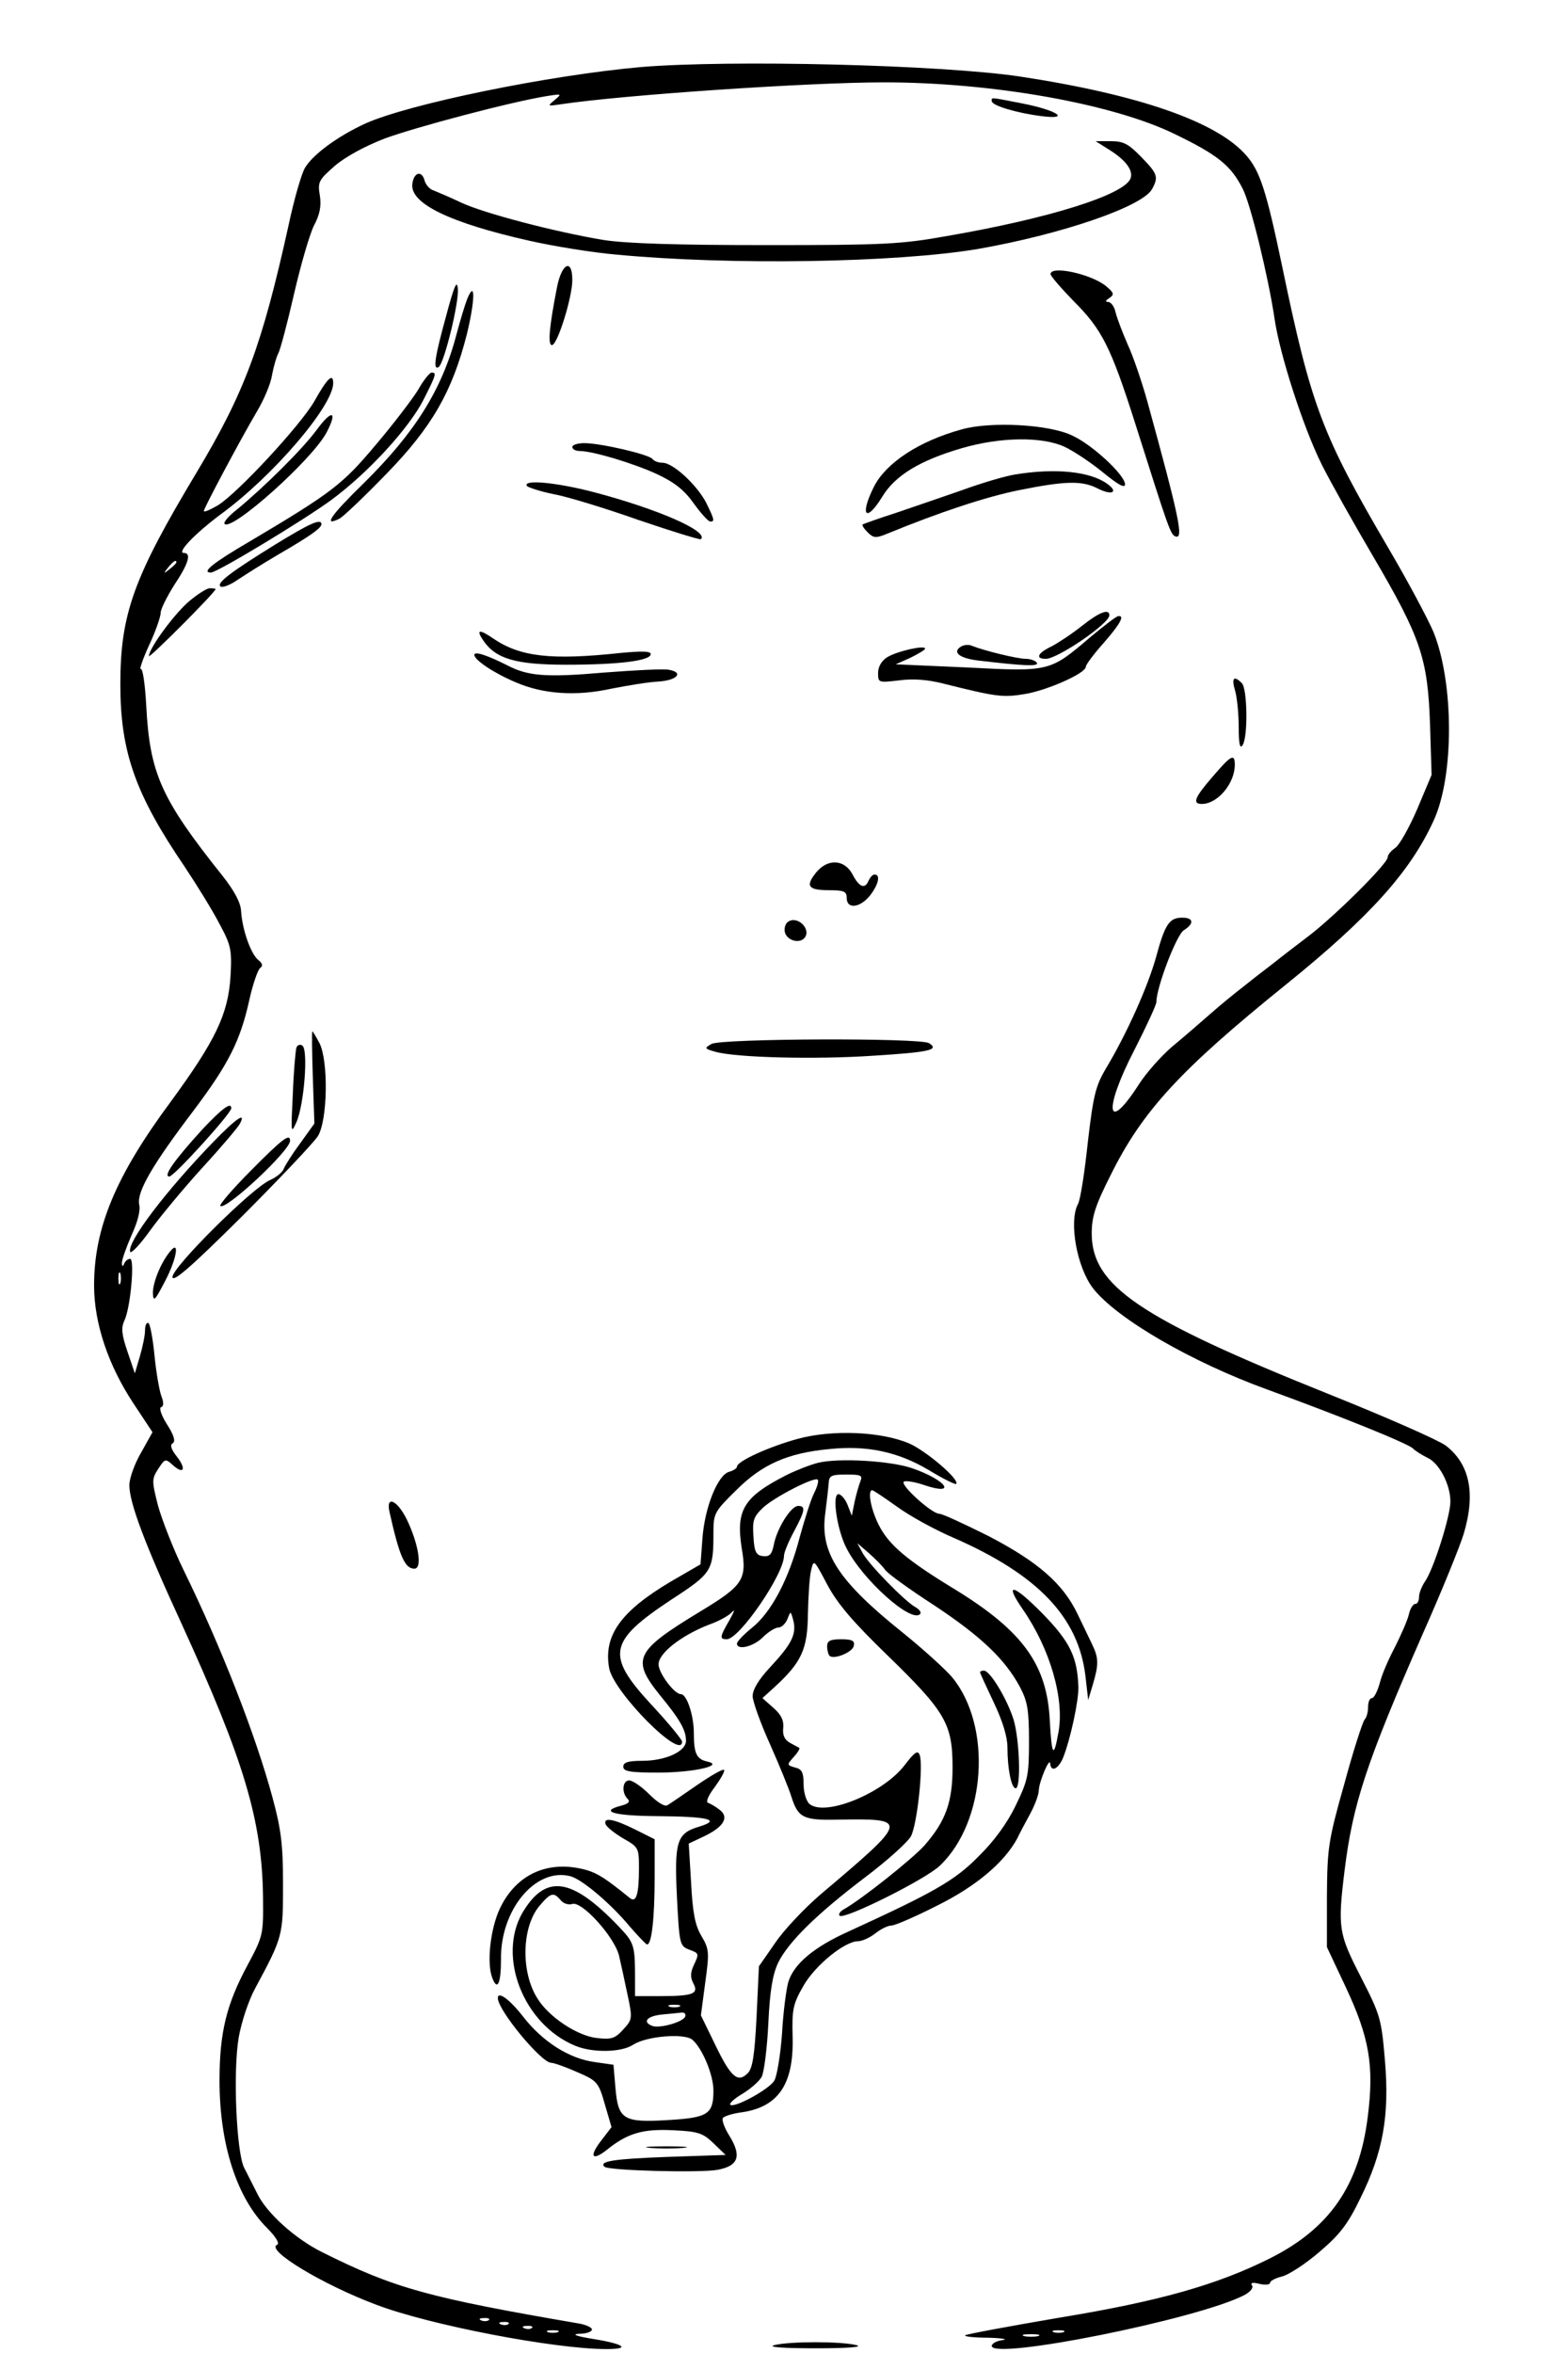
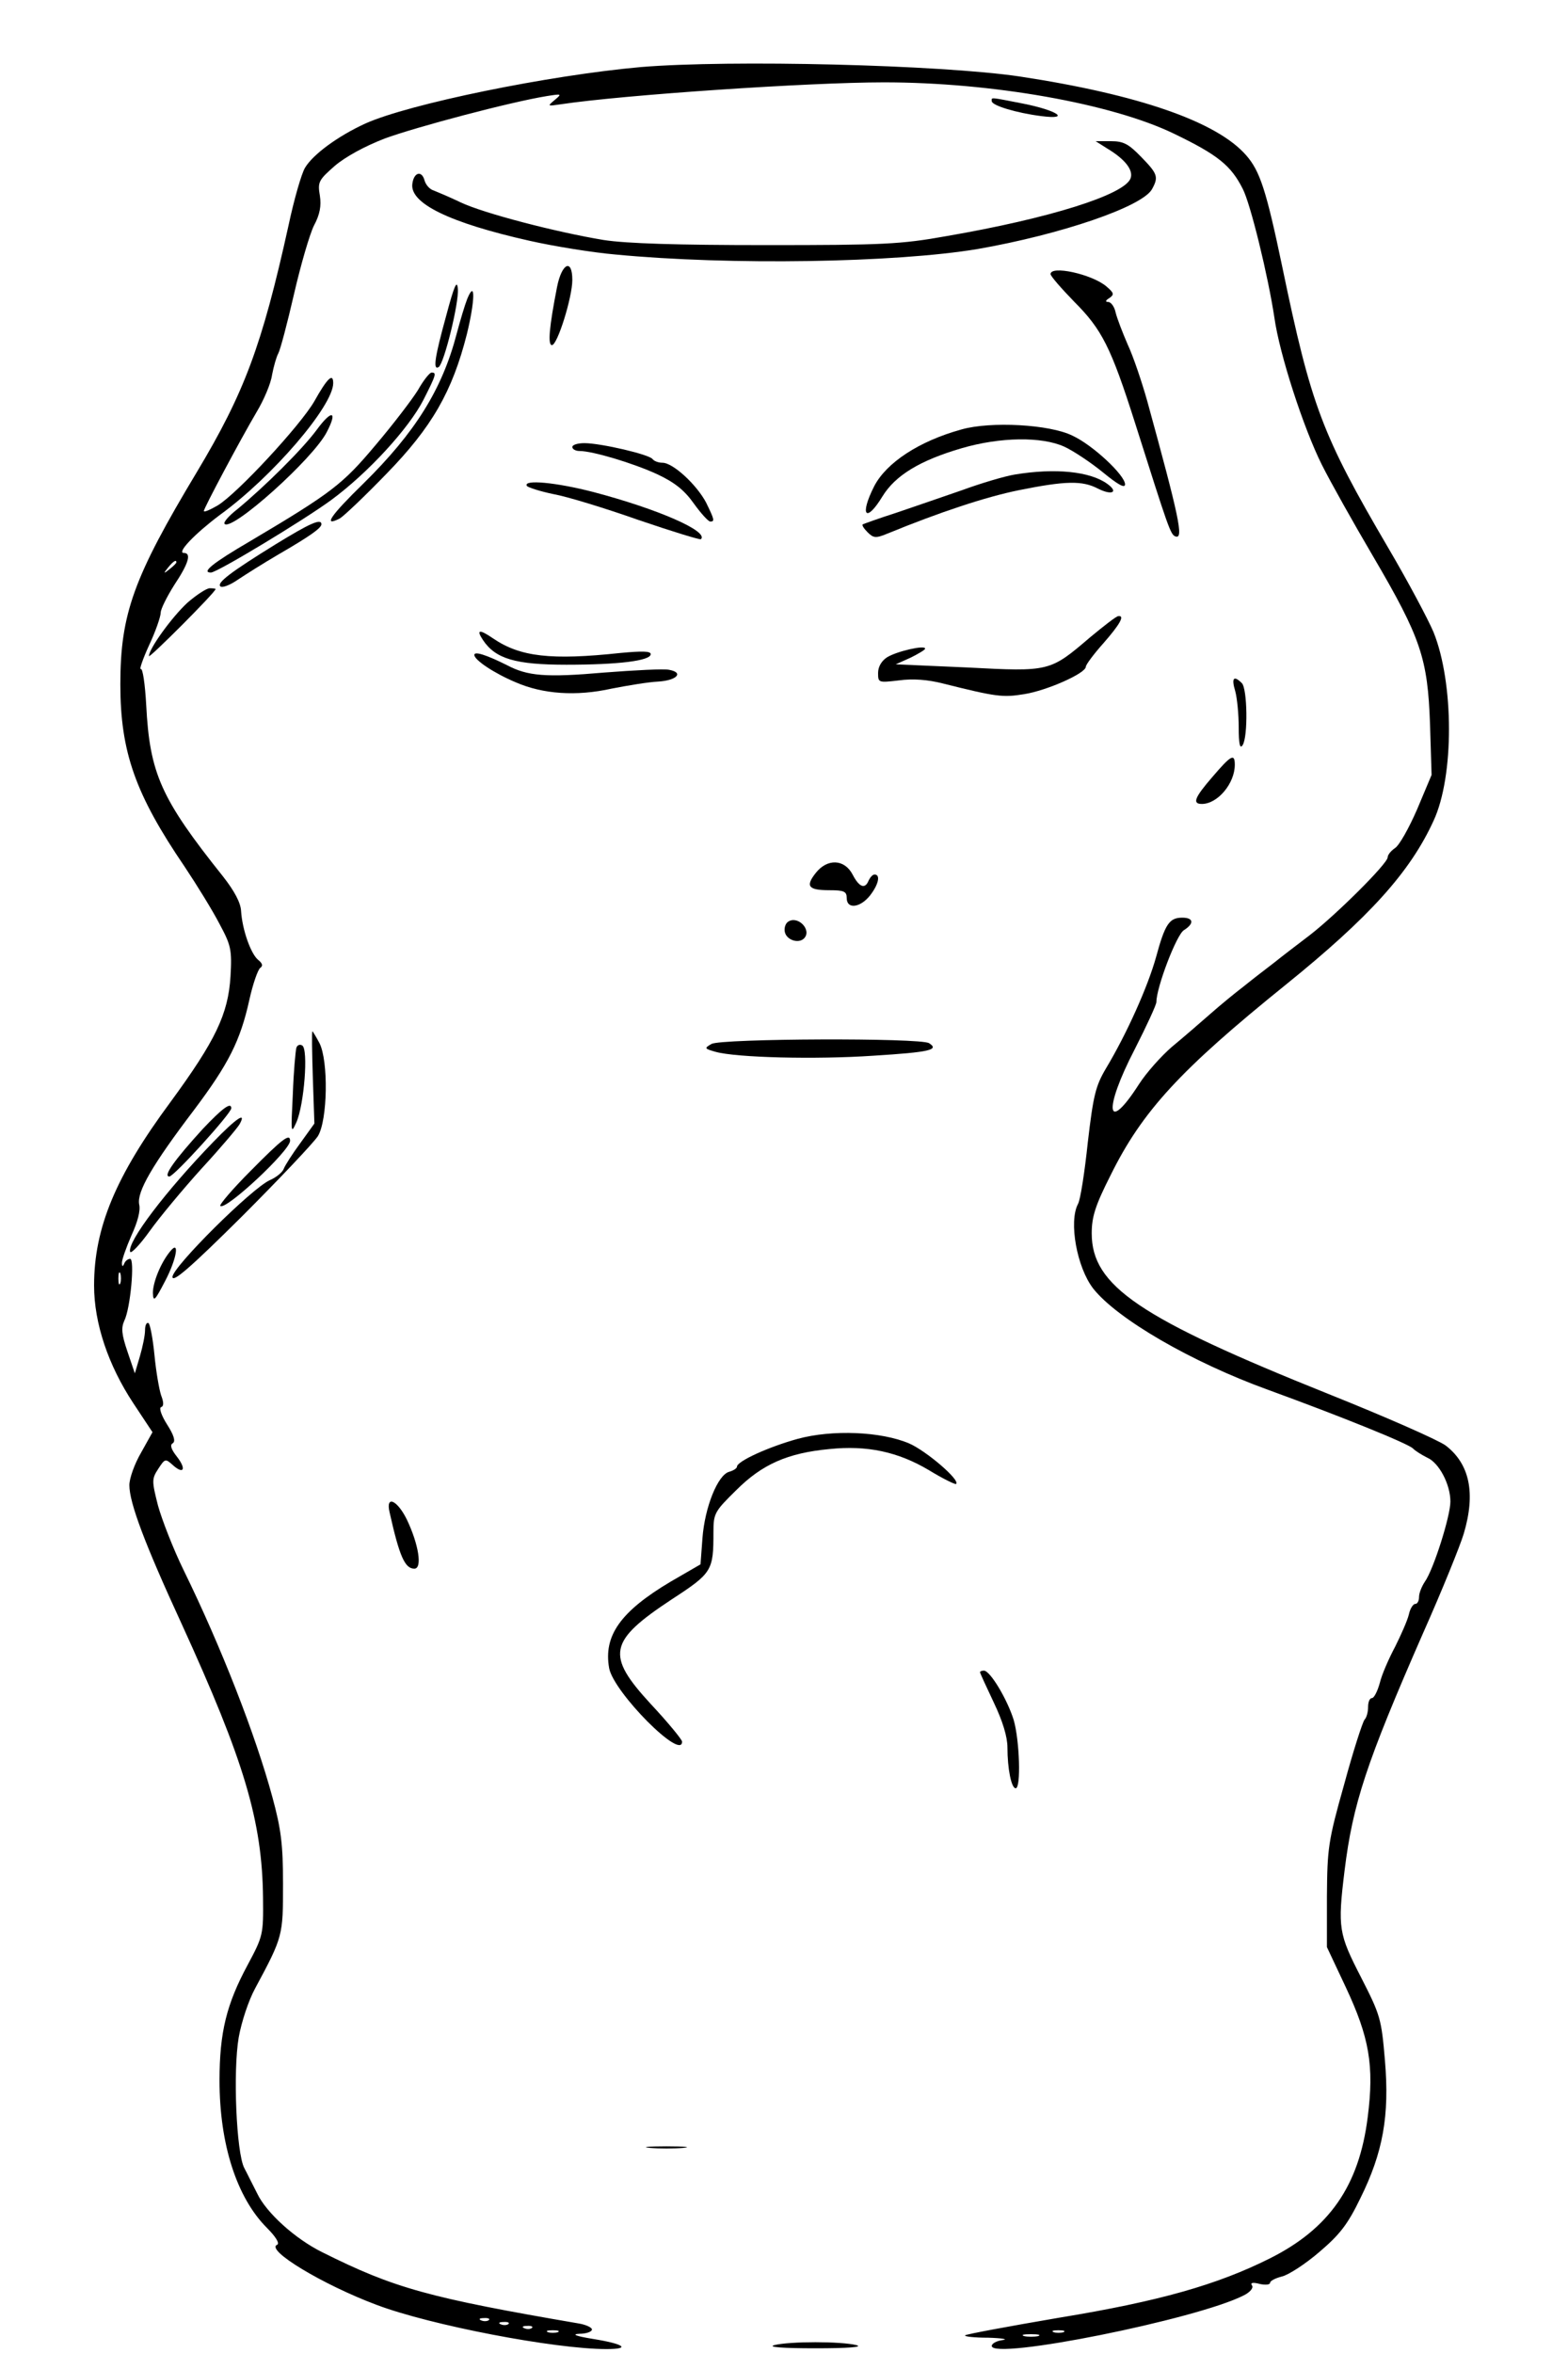
<svg xmlns="http://www.w3.org/2000/svg" version="1.0" width="300pt" height="450pt" viewBox="0 0 400 600" preserveAspectRatio="xMidYMid meet">
  <g transform="translate(0,600) scale(0.1,-0.1)" fill="#000000" stroke="none">
    <path d="M1635 5829 c-236 -21 -592 -94 -703 -144 -70 -32 -134 -79 -154 -113 -9 -15 -28 -81 -42 -147 -68 -308 -113 -427 -234 -629 -161 -268 -195 -361 -195 -541 0 -172 38 -280 164 -465 32 -48 72 -113 89 -146 29 -54 32 -65 28 -134 -6 -96 -38 -163 -153 -320 -140 -189 -195 -321 -195 -468 0 -96 36 -203 100 -300 l49 -74 -29 -52 c-17 -29 -30 -66 -30 -83 0 -45 39 -149 133 -353 160 -350 206 -503 208 -700 1 -93 0 -97 -39 -170 -54 -100 -72 -172 -72 -295 0 -163 44 -299 121 -376 23 -23 33 -40 26 -43 -31 -13 117 -102 253 -153 137 -52 455 -113 587 -113 63 0 46 13 -35 26 -43 7 -55 12 -34 13 17 0 32 5 32 11 0 5 -15 12 -32 15 -385 66 -472 90 -656 182 -69 34 -143 101 -166 150 -11 21 -25 50 -33 65 -20 39 -29 246 -14 333 7 39 25 94 42 125 71 132 71 134 71 266 0 101 -5 140 -27 221 -43 159 -131 384 -226 578 -27 55 -56 130 -66 166 -16 63 -16 68 1 94 17 26 18 26 37 9 28 -25 35 -10 10 22 -15 19 -18 30 -10 34 7 5 3 20 -15 48 -14 22 -21 42 -15 44 7 2 7 12 0 30 -5 15 -13 61 -17 103 -4 41 -11 78 -15 81 -5 3 -9 -5 -9 -18 0 -13 -6 -42 -13 -66 l-13 -44 -19 56 c-15 44 -16 60 -8 78 16 32 27 158 15 158 -6 0 -13 -6 -15 -12 -4 -9 -6 -8 -6 2 0 8 11 39 24 69 16 35 24 64 20 80 -6 32 33 100 141 242 87 116 117 175 140 279 9 41 22 78 28 82 7 5 6 11 -5 20 -19 15 -41 77 -44 125 -1 21 -17 51 -46 88 -159 199 -187 263 -196 437 -3 54 -9 95 -14 92 -4 -2 5 25 21 60 17 36 30 74 30 84 0 9 16 41 35 71 36 54 44 81 24 81 -19 0 28 49 92 97 134 97 289 278 289 336 0 27 -15 13 -48 -46 -35 -61 -197 -236 -247 -266 -19 -11 -35 -18 -35 -14 0 7 92 180 135 253 18 30 36 72 39 94 4 21 11 46 16 55 5 9 23 77 40 151 17 74 40 153 51 175 15 28 19 50 15 76 -6 35 -3 40 38 76 27 23 76 50 128 70 79 29 320 93 413 108 38 6 39 6 20 -10 -19 -16 -19 -16 15 -11 159 24 634 56 825 56 275 0 581 -54 740 -131 112 -54 145 -81 175 -140 20 -38 65 -223 81 -329 13 -93 74 -281 121 -375 22 -44 81 -149 131 -234 122 -208 139 -260 145 -427 l4 -130 -37 -88 c-21 -48 -46 -93 -57 -99 -10 -7 -18 -17 -18 -23 0 -16 -131 -146 -198 -198 -30 -23 -71 -54 -92 -71 -21 -16 -56 -43 -77 -60 -21 -16 -59 -47 -85 -70 -25 -22 -69 -60 -98 -84 -28 -24 -66 -67 -84 -95 -84 -131 -92 -67 -11 89 30 59 55 113 55 120 0 37 51 171 70 183 27 17 25 32 -4 32 -33 0 -44 -16 -67 -101 -21 -75 -74 -194 -128 -284 -26 -44 -32 -68 -46 -188 -8 -76 -19 -147 -25 -157 -24 -45 -3 -162 39 -216 61 -77 250 -187 446 -258 184 -67 360 -138 370 -150 6 -6 22 -16 36 -23 30 -13 59 -68 59 -112 0 -37 -43 -173 -65 -204 -8 -12 -15 -29 -15 -39 0 -10 -4 -18 -10 -18 -5 0 -13 -12 -16 -27 -4 -16 -20 -52 -35 -82 -16 -30 -34 -71 -39 -92 -6 -22 -15 -39 -20 -39 -6 0 -10 -10 -10 -23 0 -13 -4 -27 -9 -32 -5 -6 -29 -80 -52 -165 -41 -145 -43 -163 -44 -285 l0 -130 48 -102 c60 -128 73 -200 56 -332 -22 -175 -98 -284 -250 -360 -134 -67 -281 -109 -537 -151 -129 -22 -237 -42 -240 -45 -3 -3 24 -6 59 -6 35 -1 52 -4 37 -6 -16 -2 -28 -9 -28 -15 0 -37 524 68 643 129 16 8 25 19 21 25 -5 7 1 9 20 4 14 -3 26 -2 26 3 0 5 14 12 30 16 17 4 60 32 95 62 53 45 73 71 105 137 58 117 75 211 63 352 -9 107 -12 116 -61 212 -57 111 -60 125 -42 272 21 170 55 274 200 605 49 110 95 224 104 254 31 104 15 178 -46 225 -19 14 -153 73 -298 131 -484 194 -605 276 -605 410 0 42 9 71 48 148 81 164 178 269 447 486 213 172 317 287 377 418 53 114 52 352 0 481 -14 33 -65 129 -115 214 -170 290 -197 362 -271 718 -41 196 -57 244 -92 284 -75 86 -275 155 -578 201 -203 30 -737 43 -966 24z m-1185 -1263 c0 -2 -8 -10 -17 -17 -16 -13 -17 -12 -4 4 13 16 21 21 21 13z m-143 -1838 c-3 -7 -5 -2 -5 12 0 14 2 19 5 13 2 -7 2 -19 0 -25z m940 -2644 c-3 -3 -12 -4 -19 -1 -8 3 -5 6 6 6 11 1 17 -2 13 -5z m50 -10 c-3 -3 -12 -4 -19 -1 -8 3 -5 6 6 6 11 1 17 -2 13 -5z m60 -10 c-3 -3 -12 -4 -19 -1 -8 3 -5 6 6 6 11 1 17 -2 13 -5z m66 -11 c-7 -2 -19 -2 -25 0 -7 3 -2 5 12 5 14 0 19 -2 13 -5z m1290 0 c-7 -2 -19 -2 -25 0 -7 3 -2 5 12 5 14 0 19 -2 13 -5z m-65 -10 c-10 -2 -26 -2 -35 0 -10 3 -2 5 17 5 19 0 27 -2 18 -5z" />
    <path d="M2530 5742 c0 -11 63 -30 126 -38 78 -10 40 15 -47 32 -87 17 -79 16 -79 6z" />
    <path d="M2825 5621 c45 -27 67 -55 59 -76 -16 -42 -208 -102 -469 -147 -117 -21 -162 -23 -460 -23 -227 0 -357 4 -415 13 -121 20 -306 68 -365 96 -27 13 -58 26 -68 30 -11 3 -21 15 -24 26 -7 26 -27 21 -31 -8 -8 -50 94 -100 299 -146 62 -14 161 -30 219 -35 292 -28 714 -21 924 14 212 37 421 108 445 153 17 31 14 39 -28 82 -32 33 -45 40 -77 40 l-39 0 30 -19z" />
    <path d="M1421 5268 c-20 -102 -24 -148 -13 -148 14 0 52 122 52 166 0 56 -27 43 -39 -18z" />
    <path d="M2680 5301 c0 -5 27 -36 60 -70 71 -71 94 -116 156 -311 85 -268 90 -284 103 -288 21 -7 9 49 -72 344 -14 50 -36 115 -50 145 -13 30 -27 66 -31 82 -3 15 -12 27 -19 27 -8 0 -7 4 3 10 13 9 12 13 -8 30 -37 31 -142 54 -142 31z" />
    <path d="M1138 5194 c-29 -105 -34 -139 -19 -130 14 9 52 164 49 199 -2 25 -9 10 -30 -69z" />
    <path d="M1192 5238 c-6 -15 -18 -55 -27 -89 -37 -142 -106 -252 -238 -382 -83 -81 -105 -112 -60 -89 10 6 64 57 119 114 116 119 168 210 205 356 21 86 22 141 1 90z" />
    <path d="M1066 5005 c-15 -24 -63 -87 -108 -140 -84 -100 -111 -121 -320 -245 -96 -56 -125 -80 -100 -80 16 0 239 135 307 185 95 70 198 183 235 255 33 65 34 70 21 70 -5 0 -21 -20 -35 -45z" />
    <path d="M808 4904 c-37 -50 -131 -143 -202 -202 -22 -17 -37 -34 -33 -38 19 -19 227 167 261 235 28 54 12 57 -26 5z" />
    <path d="M2453 4905 c-109 -30 -192 -85 -223 -145 -38 -75 -21 -95 21 -26 33 54 96 92 202 123 99 29 205 30 262 4 22 -10 66 -39 98 -65 39 -32 57 -42 57 -31 0 23 -82 100 -134 124 -58 29 -209 37 -283 16z" />
    <path d="M1460 4860 c0 -5 8 -10 18 -10 34 0 137 -31 198 -59 45 -21 70 -41 94 -75 18 -25 37 -46 42 -46 12 0 10 6 -11 49 -24 45 -84 101 -111 101 -10 0 -21 4 -25 9 -7 12 -133 41 -174 41 -17 0 -31 -4 -31 -10z" />
    <path d="M2589 4790 c-25 -4 -86 -22 -135 -40 -49 -17 -125 -43 -169 -58 -44 -14 -82 -28 -84 -29 -3 -2 3 -11 12 -20 15 -15 21 -16 50 -4 134 55 252 94 336 111 119 24 162 25 202 4 36 -18 53 -9 24 12 -44 32 -133 41 -236 24z" />
    <path d="M1344 4761 c3 -4 34 -14 68 -21 34 -6 132 -36 217 -66 85 -29 157 -51 159 -49 21 20 -110 77 -273 120 -96 25 -181 33 -171 16z" />
    <path d="M703 4612 c-115 -71 -150 -98 -141 -107 4 -5 25 3 45 17 21 14 67 43 103 64 81 47 109 67 110 77 0 16 -29 3 -117 -51z" />
    <path d="M478 4463 c-39 -36 -98 -117 -98 -136 0 -7 170 163 170 171 0 1 -7 2 -15 2 -8 0 -34 -17 -57 -37z" />
-     <path d="M2760 4404 c-25 -20 -60 -43 -77 -52 -36 -17 -43 -32 -15 -32 30 0 162 90 162 111 0 18 -26 8 -70 -27z" />
    <path d="M2781 4375 c-103 -88 -103 -88 -314 -77 l-182 8 38 17 c20 10 37 20 37 23 0 10 -73 -7 -97 -22 -14 -9 -23 -24 -23 -40 0 -25 1 -25 53 -19 36 5 74 2 113 -8 136 -34 152 -36 207 -27 57 9 157 53 157 70 0 5 20 32 45 60 42 48 55 71 38 69 -5 0 -37 -25 -72 -54z" />
    <path d="M1232 4368 c32 -48 83 -63 213 -63 132 0 215 10 215 27 0 8 -23 8 -77 3 -177 -19 -256 -10 -325 37 -35 24 -44 23 -26 -4z" />
-     <path d="M2451 4351 c-22 -14 -4 -29 42 -35 118 -14 158 -16 152 -6 -3 5 -16 10 -28 10 -22 0 -107 21 -137 33 -8 4 -21 3 -29 -2z" />
    <path d="M1210 4330 c0 -13 51 -47 106 -70 69 -30 154 -36 244 -16 41 8 95 17 119 18 48 3 66 23 28 30 -13 3 -88 -1 -166 -7 -149 -13 -195 -9 -248 19 -52 26 -83 36 -83 26z" />
    <path d="M3151 4238 c5 -18 9 -60 9 -93 0 -42 3 -56 10 -45 14 22 12 144 -2 158 -21 21 -27 13 -17 -20z" />
    <path d="M3093 4019 c-46 -53 -52 -69 -27 -69 40 0 84 52 84 100 0 30 -10 24 -57 -31z" />
    <path d="M2081 3774 c-27 -34 -19 -44 35 -44 37 0 44 -3 44 -20 0 -29 34 -25 59 6 22 28 28 54 12 54 -5 0 -11 -7 -15 -15 -9 -23 -24 -18 -41 15 -21 40 -65 41 -94 4z" />
    <path d="M2011 3650 c-7 -4 -11 -16 -9 -26 4 -21 35 -31 49 -17 21 21 -15 59 -40 43z" />
    <path d="M798 3253 l4 -118 -36 -50 c-20 -27 -39 -57 -42 -65 -3 -9 -19 -22 -35 -29 -46 -20 -249 -222 -249 -247 0 -16 47 25 176 153 96 96 184 189 195 206 25 41 27 192 4 237 -9 17 -17 30 -18 30 -2 0 -1 -53 1 -117z" />
    <path d="M1815 3338 c-19 -11 -18 -12 10 -20 53 -15 256 -20 403 -10 144 9 169 15 142 32 -22 14 -530 12 -555 -2z" />
    <path d="M756 3328 c-2 -7 -7 -60 -9 -118 -5 -99 -5 -103 9 -72 20 45 31 187 15 196 -6 4 -13 1 -15 -6z" />
    <path d="M517 3121 c-72 -79 -102 -121 -85 -121 12 0 158 161 158 174 0 17 -23 0 -73 -53z" />
    <path d="M544 3088 c-121 -125 -220 -255 -212 -280 2 -6 25 18 50 53 25 35 85 107 132 159 48 52 91 103 97 113 19 34 -8 16 -67 -45z" />
    <path d="M640 3015 c-46 -46 -81 -87 -78 -90 13 -13 178 141 178 166 0 20 -19 6 -100 -76z" />
    <path d="M434 2809 c-24 -29 -44 -79 -44 -106 1 -24 5 -20 31 30 30 57 38 107 13 76z" />
    <path d="M2035 2331 c-73 -20 -155 -57 -155 -71 0 -4 -9 -10 -20 -13 -29 -8 -62 -90 -68 -169 l-5 -67 -76 -44 c-128 -76 -172 -138 -157 -221 12 -62 186 -237 186 -187 0 5 -36 49 -80 96 -115 125 -108 160 54 267 103 67 106 73 106 171 0 48 3 53 58 107 66 66 131 95 238 105 96 10 175 -7 254 -54 36 -22 67 -37 69 -35 11 10 -76 84 -119 103 -72 31 -197 36 -285 12z" />
-     <path d="M2087 2270 c-20 -5 -56 -19 -80 -31 -110 -56 -130 -89 -115 -186 14 -81 4 -96 -107 -163 -165 -100 -175 -121 -102 -212 52 -63 67 -90 67 -117 0 -27 -52 -51 -112 -51 -36 0 -48 -4 -48 -15 0 -12 17 -15 89 -15 89 0 170 18 126 28 -28 6 -35 20 -35 73 0 45 -18 99 -33 99 -17 0 -57 54 -57 76 0 29 59 74 128 101 26 9 53 24 60 33 8 8 4 -1 -7 -21 -25 -43 -26 -49 -7 -49 32 0 146 166 146 213 0 8 11 35 25 61 29 54 31 66 11 66 -18 0 -54 -57 -62 -99 -5 -25 -11 -31 -28 -29 -17 2 -22 11 -24 51 -3 41 1 50 25 73 31 28 131 79 139 71 3 -3 -1 -18 -9 -34 -8 -15 -24 -66 -37 -113 -28 -108 -73 -192 -122 -231 -21 -17 -38 -35 -38 -40 0 -18 42 -8 66 16 14 14 32 25 40 25 8 0 18 10 23 22 8 21 8 21 15 -5 8 -34 -4 -59 -60 -119 -28 -30 -44 -56 -44 -73 0 -13 20 -69 44 -122 24 -54 49 -115 55 -135 17 -53 30 -60 118 -58 183 3 183 1 -43 -190 -42 -36 -95 -92 -117 -125 l-41 -59 -6 -129 c-5 -97 -10 -132 -23 -144 -25 -25 -43 -9 -82 72 l-37 76 11 83 c11 79 10 86 -10 120 -16 27 -22 59 -26 135 l-6 100 38 18 c51 24 66 49 41 68 -10 8 -24 16 -30 18 -6 2 1 19 18 41 15 21 26 40 23 43 -3 3 -34 -15 -69 -39 -35 -24 -68 -47 -75 -51 -7 -5 -26 7 -47 28 -19 19 -42 35 -51 35 -17 0 -20 -31 -4 -47 7 -7 3 -12 -15 -17 -59 -15 -21 -26 87 -27 134 -1 169 -9 110 -27 -57 -17 -63 -38 -56 -182 6 -116 7 -122 30 -131 27 -10 27 -10 12 -42 -8 -18 -8 -30 0 -45 14 -26 -1 -32 -85 -32 l-64 0 0 38 c0 93 -1 97 -43 141 -119 124 -185 133 -244 34 -65 -112 2 -284 133 -339 44 -19 119 -18 149 2 34 22 130 30 151 13 25 -21 54 -89 54 -130 0 -60 -14 -69 -115 -75 -115 -7 -128 1 -135 82 l-5 59 -49 7 c-64 9 -131 51 -181 115 -34 44 -65 67 -65 48 0 -31 111 -165 136 -165 7 0 38 -11 67 -24 51 -22 54 -26 70 -82 l17 -58 -26 -34 c-32 -41 -24 -54 14 -24 52 42 91 54 169 50 64 -3 76 -7 103 -33 l31 -30 -149 -5 c-136 -5 -175 -11 -160 -25 9 -10 244 -16 288 -8 54 10 63 35 30 88 -12 19 -19 39 -16 44 3 5 26 12 50 15 92 14 131 72 128 191 -2 72 1 85 28 132 30 52 105 113 139 113 10 0 30 9 44 20 14 11 32 20 41 20 9 0 62 23 117 51 99 49 171 110 204 171 6 13 21 41 33 63 12 22 22 49 22 60 1 23 28 86 29 68 2 -23 21 -14 33 15 19 48 40 146 39 181 -3 76 -21 114 -91 186 -76 77 -100 82 -50 10 69 -100 106 -228 90 -313 -12 -67 -17 -60 -22 31 -7 142 -68 227 -240 333 -127 77 -172 116 -197 167 -20 40 -28 87 -16 87 3 0 31 -19 62 -41 31 -23 96 -59 145 -80 215 -94 319 -202 337 -353 l7 -61 12 40 c15 51 15 67 -2 102 -7 15 -24 50 -37 77 -37 78 -102 134 -227 199 -62 31 -118 57 -126 57 -19 0 -102 75 -90 82 5 3 29 -1 52 -9 84 -28 57 12 -28 42 -54 20 -190 28 -243 15z m108 -47 c-4 -10 -11 -34 -15 -53 l-7 -35 -11 28 c-6 15 -17 27 -23 27 -17 0 -4 -90 20 -137 41 -81 165 -192 188 -169 4 4 -1 12 -12 18 -27 15 -120 110 -135 139 l-13 24 29 -25 c16 -14 35 -33 42 -43 7 -10 64 -51 126 -91 119 -79 180 -137 218 -208 19 -36 23 -58 23 -138 0 -88 -3 -100 -34 -164 -21 -44 -55 -91 -95 -130 -61 -62 -115 -92 -331 -191 -89 -40 -140 -83 -154 -129 -5 -17 -13 -76 -16 -131 -4 -55 -13 -110 -20 -121 -15 -23 -102 -70 -112 -61 -3 4 11 16 31 28 20 12 42 31 49 43 6 11 14 73 17 136 4 85 11 125 25 155 26 53 98 124 222 218 57 43 109 90 117 105 16 31 32 182 22 207 -5 13 -13 7 -39 -27 -55 -71 -202 -131 -242 -98 -8 7 -15 29 -15 50 0 30 -4 39 -22 43 -21 6 -21 7 -3 27 10 11 16 21 14 23 -2 1 -13 7 -24 13 -14 8 -19 20 -17 38 2 18 -5 34 -25 51 l-28 25 33 30 c67 62 82 95 83 184 1 45 4 95 8 111 7 30 7 29 41 -35 26 -49 65 -95 156 -183 146 -142 164 -173 164 -284 0 -89 -18 -137 -71 -198 -30 -34 -162 -139 -207 -164 -9 -5 -14 -13 -10 -16 11 -11 220 93 256 128 118 113 133 356 31 480 -17 20 -73 71 -125 113 -165 132 -212 204 -199 303 4 31 8 66 9 79 1 19 6 22 45 22 37 0 42 -2 36 -17z m-765 -1068 c7 -9 20 -13 30 -10 24 8 106 -82 119 -131 5 -22 15 -67 22 -101 13 -61 12 -63 -12 -89 -20 -22 -30 -25 -65 -21 -51 5 -124 54 -153 101 -43 68 -40 182 5 236 29 34 36 36 54 15z m303 -272 c-7 -2 -19 -2 -25 0 -7 3 -2 5 12 5 14 0 19 -2 13 -5z m15 -25 c-5 -14 -65 -31 -84 -24 -26 10 -14 25 24 29 20 2 43 4 50 5 8 1 12 -3 10 -10z" />
-     <path d="M2110 1802 c0 -10 3 -21 6 -24 11 -11 59 9 62 25 3 13 -4 17 -32 17 -28 0 -36 -4 -36 -18z" />
+     <path d="M2110 1802 z" />
    <path d="M2500 1736 c0 -2 16 -37 35 -77 23 -48 35 -88 35 -115 0 -54 10 -104 21 -104 14 0 10 122 -5 174 -16 52 -60 126 -76 126 -6 0 -10 -2 -10 -4z" />
    <path d="M994 2143 c25 -112 39 -143 63 -143 21 0 11 62 -19 125 -25 51 -55 63 -44 18z" />
-     <path d="M1545 1348 c3 -7 23 -23 45 -36 39 -22 40 -24 40 -76 0 -66 -7 -89 -23 -76 -63 51 -81 62 -109 71 -98 28 -181 -9 -223 -98 -24 -51 -34 -139 -19 -177 13 -34 22 -13 22 47 -2 127 88 235 176 213 30 -7 105 -71 153 -129 20 -23 39 -43 43 -45 12 -4 20 65 20 170 l0 98 -50 25 c-54 27 -82 32 -75 13z" />
    <path d="M1658 523 c23 -2 61 -2 85 0 23 2 4 4 -43 4 -47 0 -66 -2 -42 -4z" />
    <path d="M1975 20 c-18 -5 23 -8 105 -8 82 0 123 3 105 8 -39 10 -171 10 -210 0z" />
  </g>
</svg>